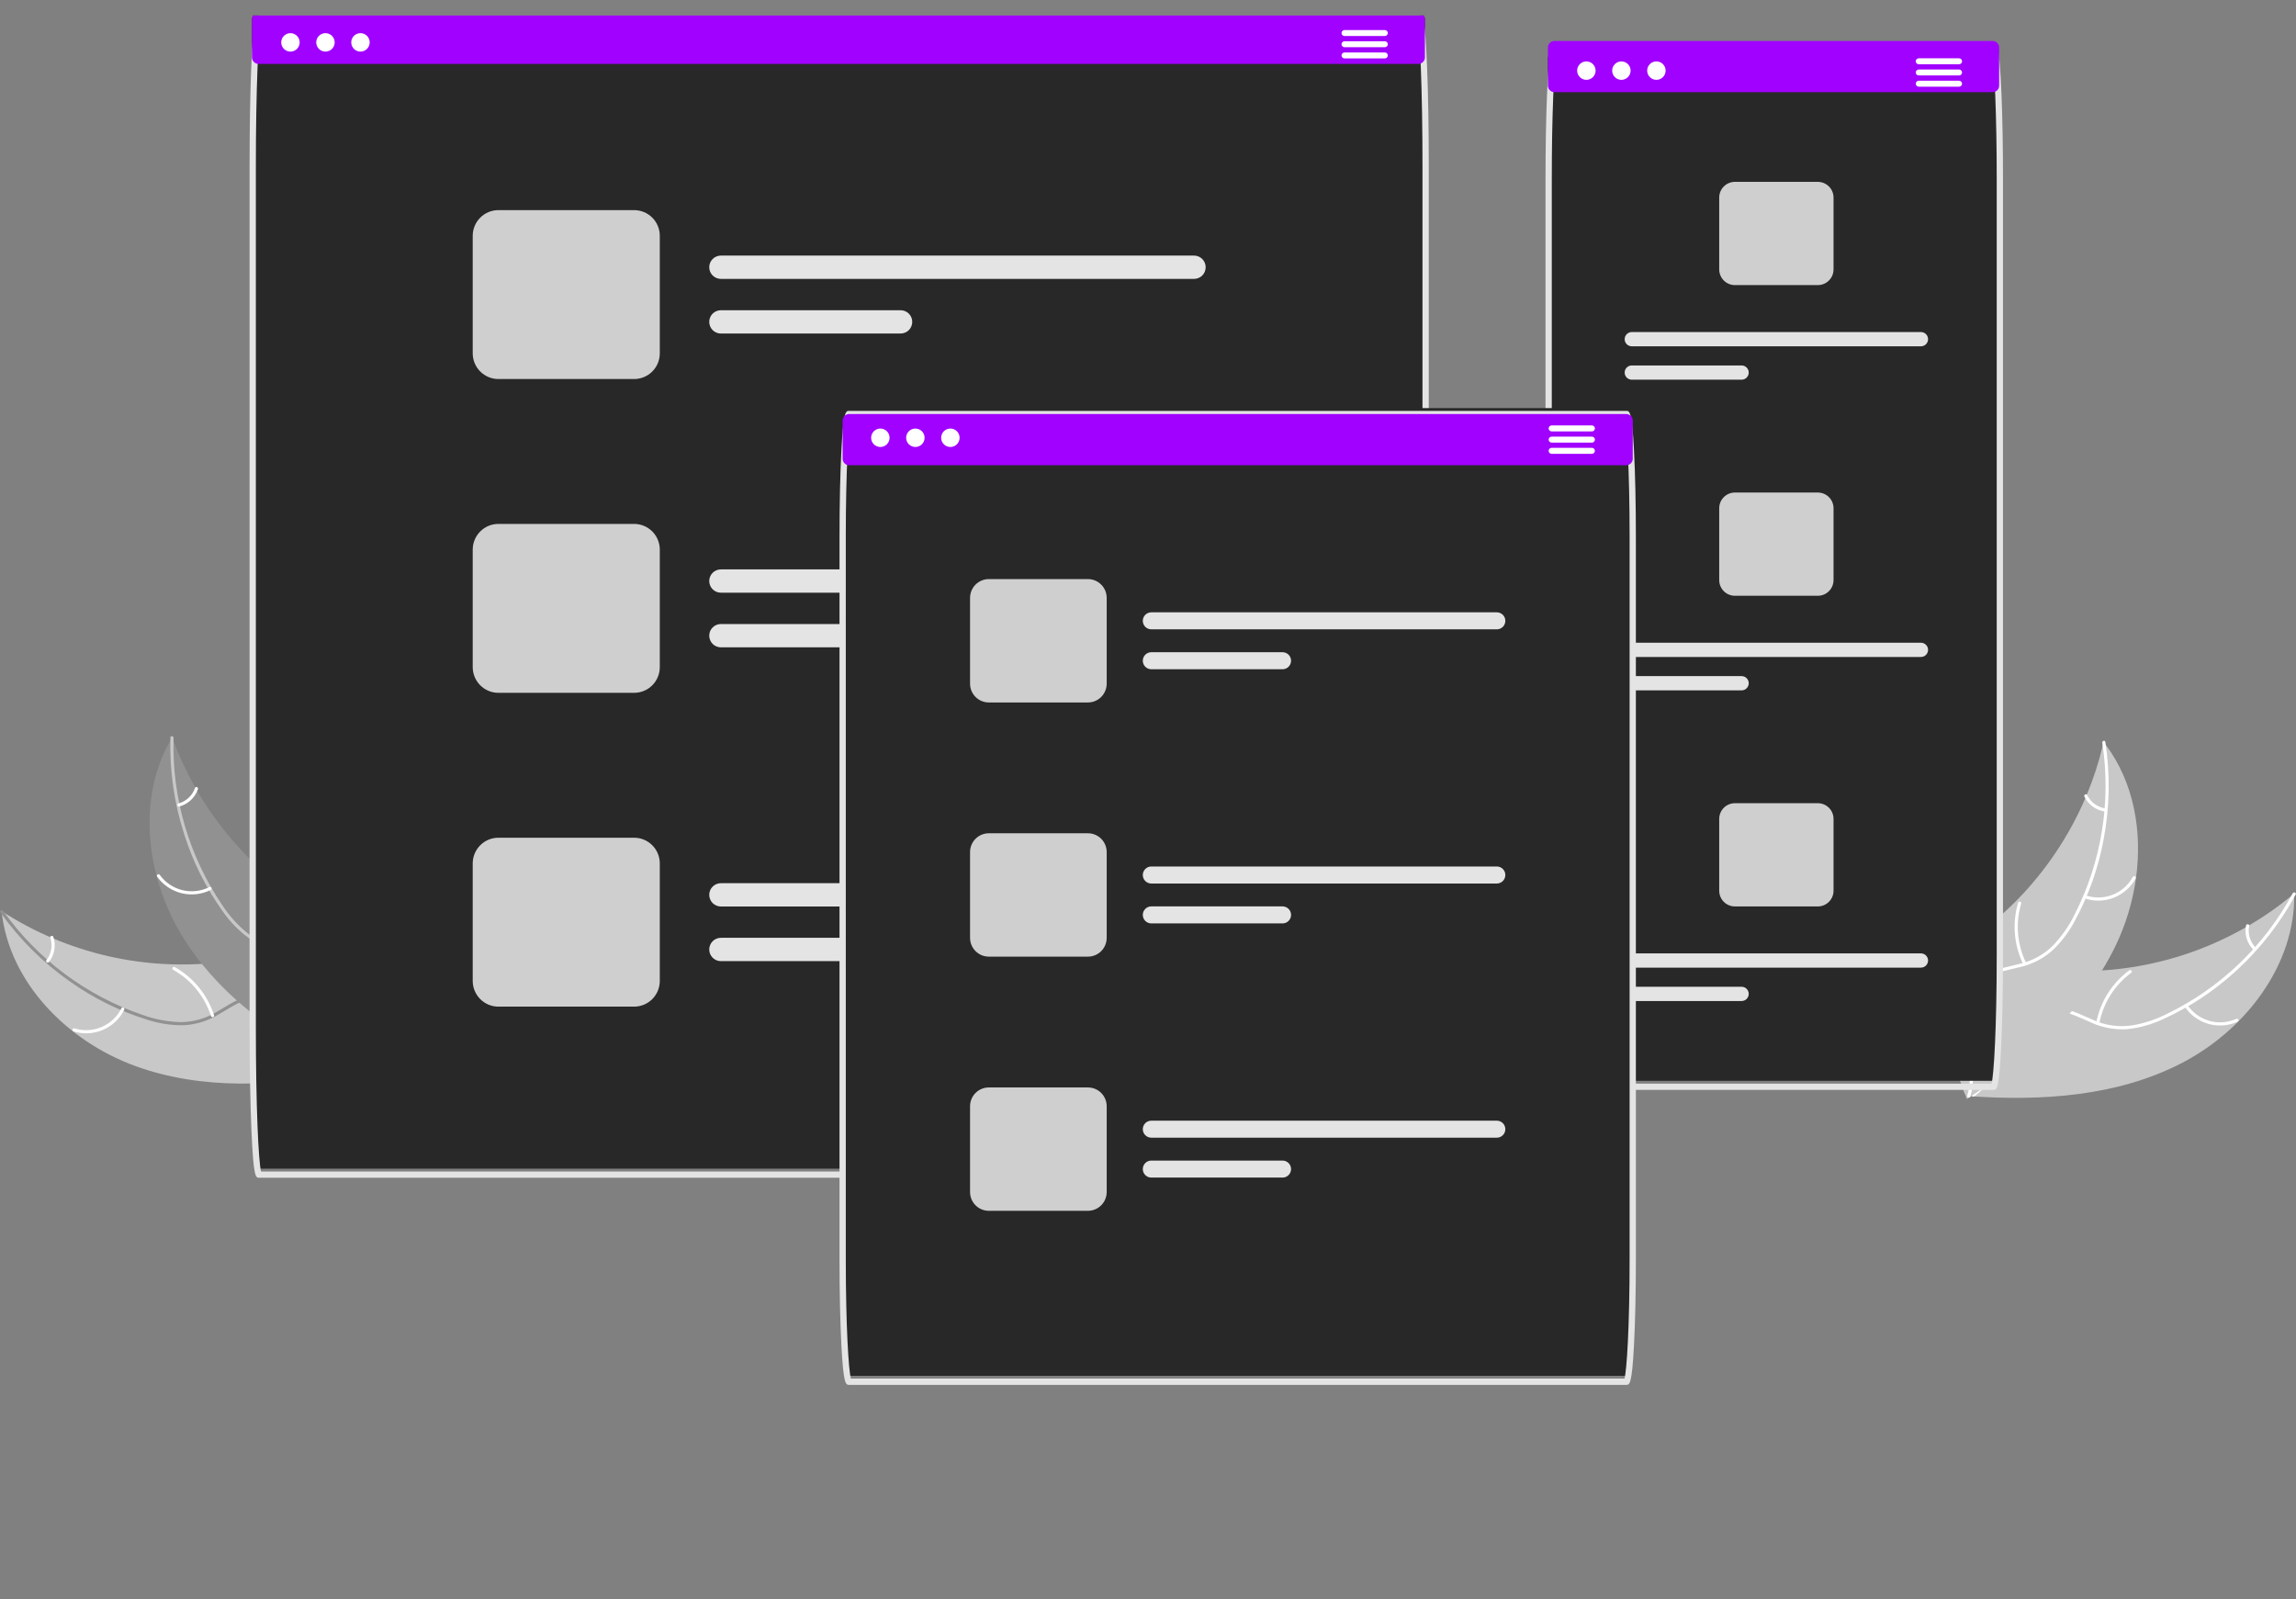
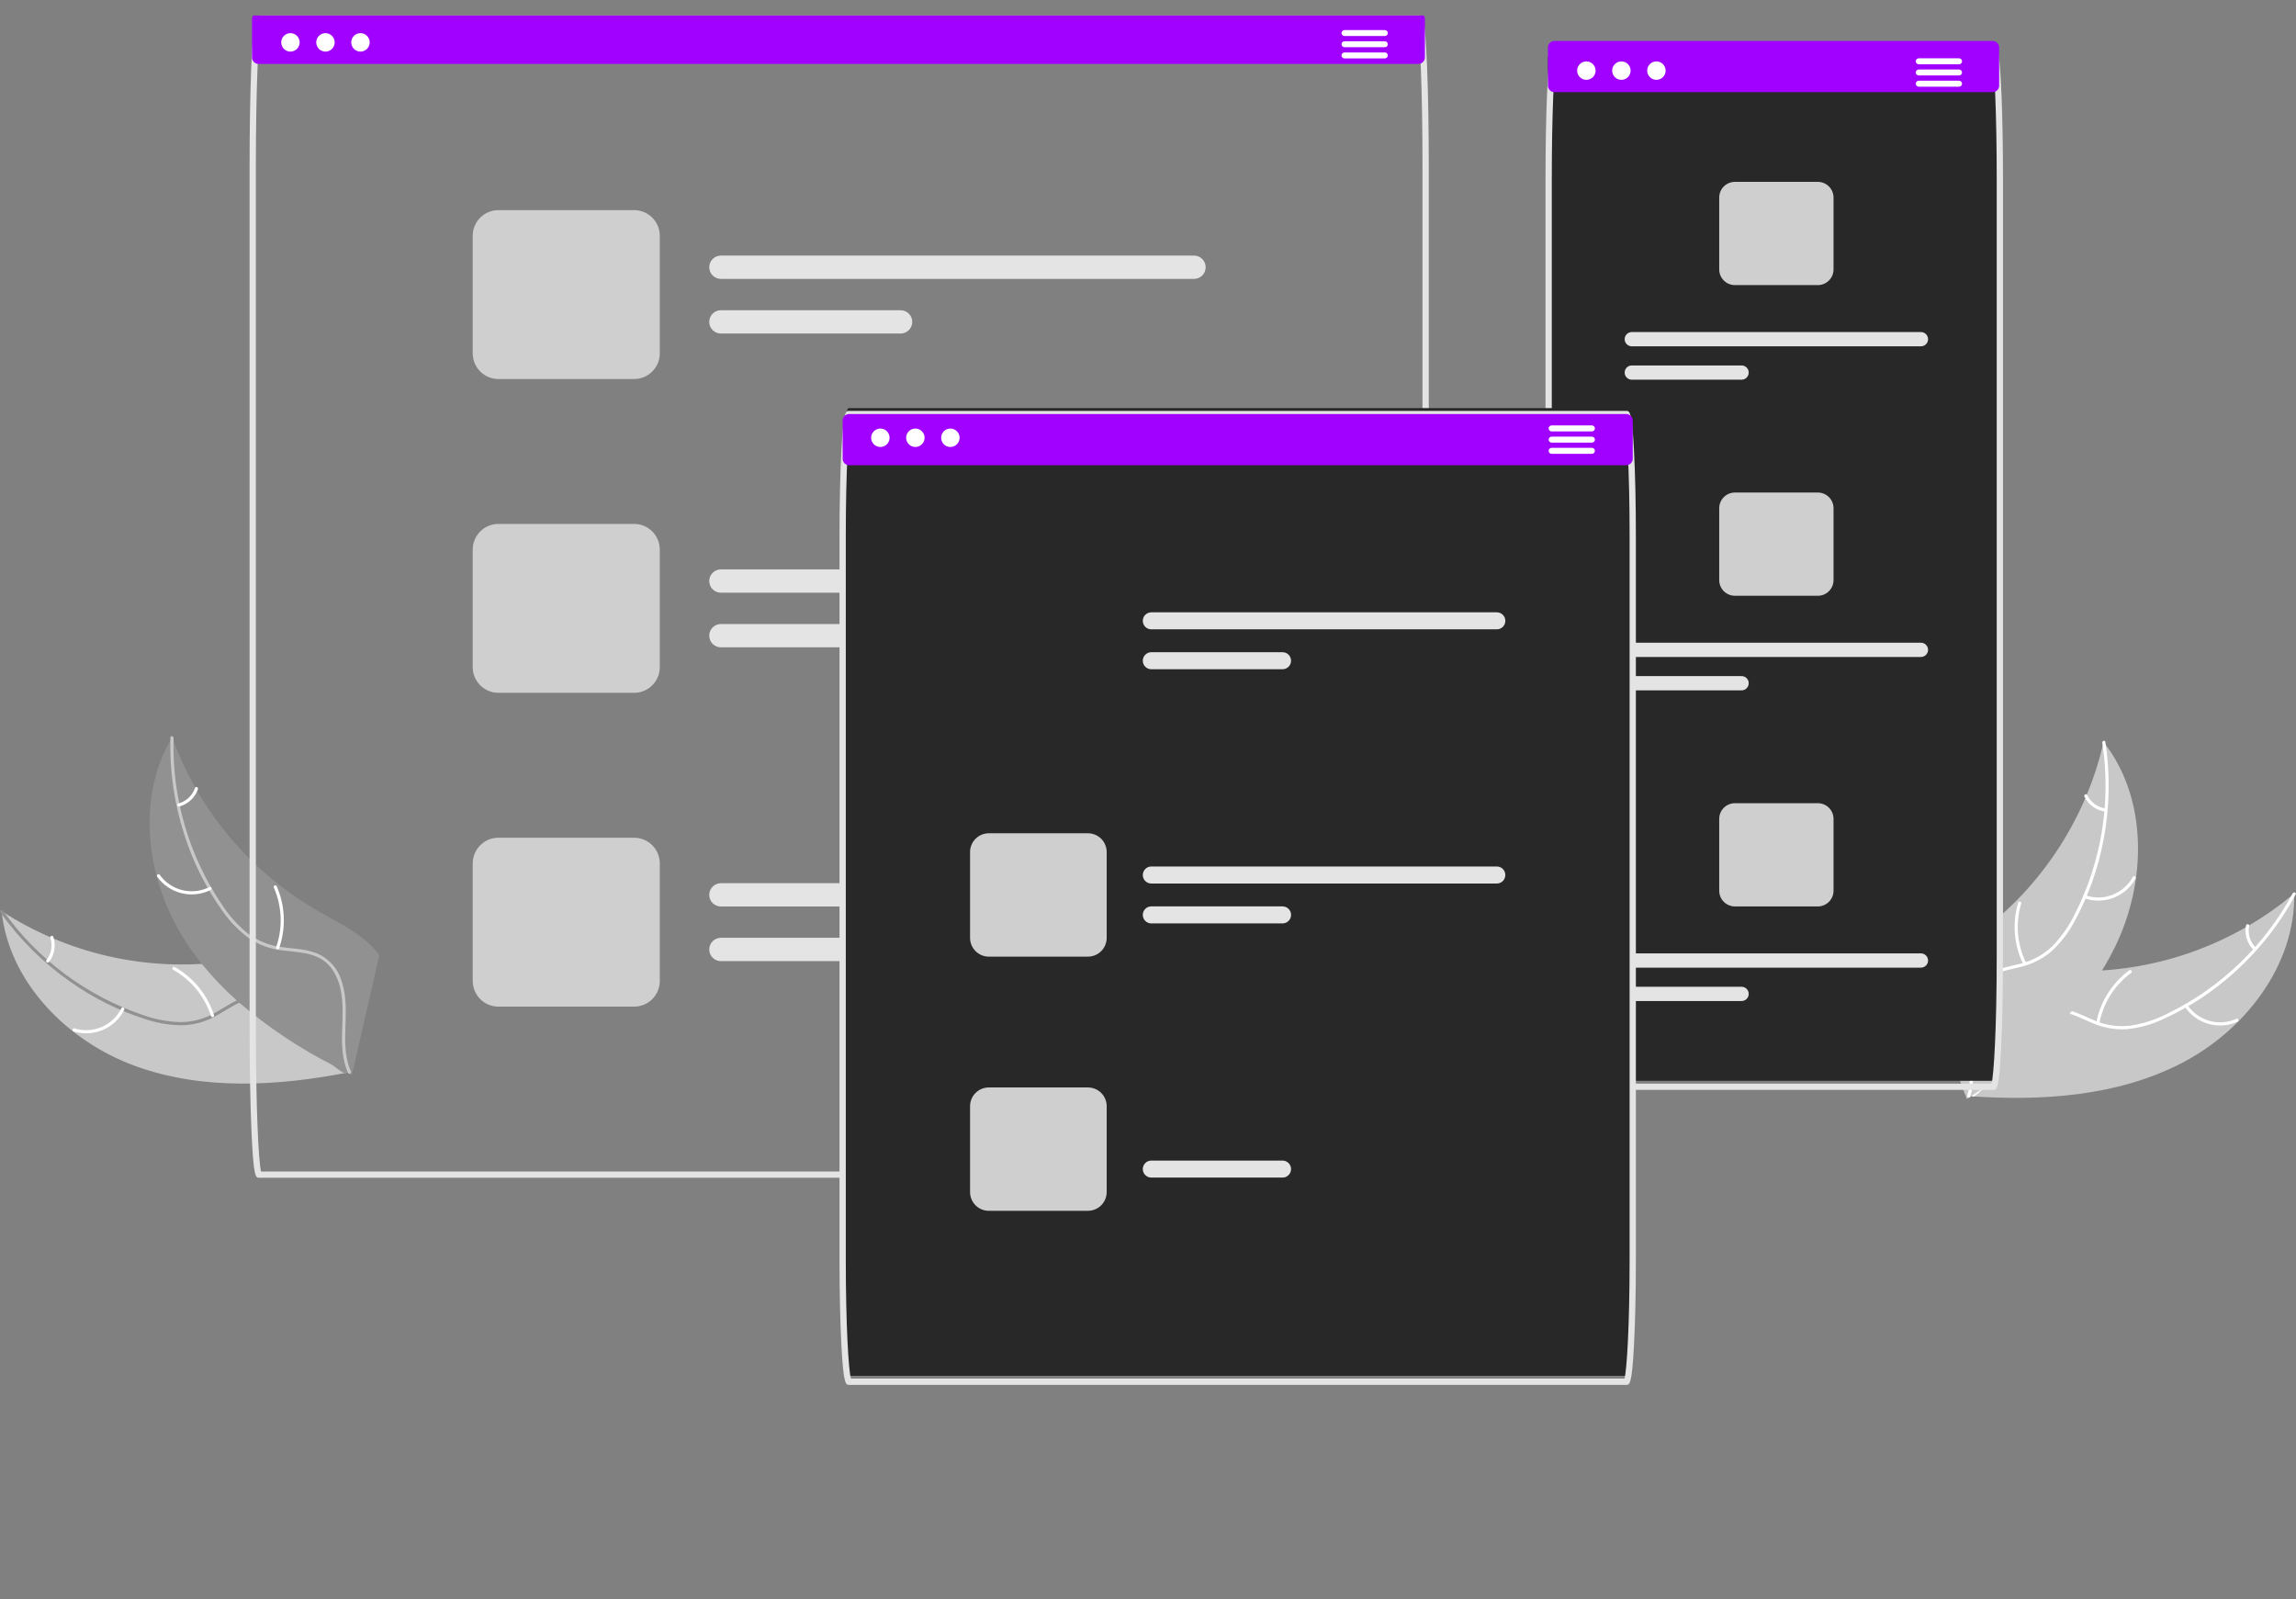
<svg xmlns="http://www.w3.org/2000/svg" width="112" height="78" viewBox="0 0 112 78" fill="none">
  <rect x="0" y="0" width="112" height="78" fill="#808080" stroke="none" />
  <g clip-path="url(#clip0_60_375)">
    <path d="M6.599 51.999C3.303 50.8 0.441 47.931 0.078 44.442C3.278 46.518 7.109 47.395 10.894 46.919C12.353 46.73 13.956 46.367 15.204 47.145C15.981 47.63 16.463 48.489 16.685 49.378C16.906 50.266 16.896 51.193 16.885 52.108L16.987 52.312C13.544 52.981 9.895 53.198 6.599 51.999Z" fill="#C8C8C8" />
    <path d="M0.15 44.425C1.829 46.793 4.213 48.571 6.961 49.508C7.549 49.72 8.167 49.838 8.792 49.858C9.401 49.857 9.999 49.694 10.524 49.384C11.018 49.105 11.492 48.762 12.047 48.608C12.332 48.534 12.629 48.52 12.919 48.569C13.21 48.617 13.487 48.727 13.732 48.89C14.353 49.28 14.798 49.87 15.212 50.462C15.672 51.12 16.14 51.811 16.858 52.21C16.945 52.258 16.865 52.391 16.778 52.342C15.528 51.648 15.066 50.174 14.002 49.278C13.506 48.86 12.88 48.589 12.225 48.724C11.651 48.843 11.162 49.196 10.663 49.482C10.156 49.792 9.58 49.973 8.987 50.009C8.363 50.021 7.742 49.927 7.149 49.73C5.809 49.31 4.543 48.681 3.398 47.867C2.086 46.946 0.942 45.806 0.014 44.499C-0.044 44.418 0.093 44.344 0.15 44.425Z" fill="#919191" />
    <path d="M6.058 49.258C5.839 49.698 5.47 50.045 5.018 50.238C4.565 50.431 4.059 50.457 3.59 50.311C3.495 50.282 3.537 50.133 3.632 50.163C4.069 50.299 4.54 50.275 4.961 50.094C5.382 49.914 5.724 49.589 5.926 49.178C5.97 49.089 6.102 49.17 6.058 49.258Z" fill="white" />
    <path d="M10.291 49.558C9.982 48.602 9.323 47.798 8.447 47.306C8.36 47.257 8.44 47.125 8.527 47.174C9.438 47.687 10.121 48.526 10.441 49.521C10.472 49.616 10.322 49.653 10.291 49.558Z" fill="white" />
    <path d="M2.261 46.838C2.382 46.686 2.462 46.506 2.496 46.315C2.53 46.123 2.515 45.926 2.454 45.742C2.423 45.648 2.573 45.611 2.604 45.705C2.671 45.909 2.686 46.126 2.65 46.338C2.613 46.549 2.525 46.749 2.393 46.918C2.382 46.935 2.365 46.947 2.345 46.952C2.326 46.957 2.305 46.954 2.287 46.944C2.27 46.934 2.257 46.917 2.252 46.897C2.247 46.877 2.251 46.856 2.261 46.838Z" fill="white" />
    <path d="M8.398 35.967C8.419 36.025 8.441 36.084 8.463 36.142C8.755 36.926 9.111 37.686 9.526 38.412C9.557 38.469 9.589 38.526 9.622 38.581C10.64 40.321 11.973 41.857 13.552 43.111C14.181 43.609 14.847 44.058 15.543 44.456C16.506 45.004 17.593 45.522 18.298 46.333C18.372 46.416 18.442 46.505 18.505 46.597L17.228 52.171C17.219 52.182 17.211 52.194 17.202 52.205L17.161 52.43C17.124 52.412 17.085 52.393 17.048 52.375C17.026 52.364 17.005 52.353 16.983 52.343C16.969 52.335 16.954 52.328 16.941 52.322C16.936 52.32 16.931 52.317 16.928 52.315C16.914 52.309 16.902 52.303 16.89 52.297C16.675 52.189 16.461 52.079 16.247 51.968C16.246 51.968 16.246 51.968 16.245 51.966C14.605 51.132 13.071 50.107 11.673 48.911C11.632 48.875 11.589 48.838 11.549 48.8C10.934 48.254 10.365 47.658 9.847 47.019C9.565 46.668 9.3 46.303 9.055 45.926C8.422 44.95 7.947 43.879 7.647 42.755C7.05 40.514 7.175 38.107 8.31 36.118C8.339 36.067 8.367 36.017 8.398 35.967Z" fill="#919191" />
    <path d="M8.466 35.995C8.381 38.898 9.213 41.752 10.844 44.155C11.185 44.678 11.608 45.144 12.095 45.536C12.581 45.903 13.157 46.132 13.763 46.201C14.326 46.276 14.911 46.288 15.446 46.499C15.718 46.611 15.964 46.779 16.166 46.993C16.369 47.206 16.524 47.46 16.622 47.738C16.883 48.424 16.883 49.162 16.857 49.885C16.828 50.687 16.786 51.52 17.119 52.271C17.159 52.362 17.016 52.419 16.975 52.328C16.396 51.021 16.914 49.566 16.604 48.211C16.459 47.578 16.123 46.985 15.518 46.698C14.989 46.447 14.386 46.435 13.815 46.363C13.223 46.305 12.655 46.103 12.16 45.775C11.654 45.409 11.215 44.959 10.86 44.446C10.043 43.303 9.411 42.039 8.987 40.7C8.494 39.174 8.266 37.575 8.313 35.972C8.316 35.873 8.469 35.897 8.466 35.995Z" fill="#C8C8C8" />
    <path d="M10.273 43.412C9.833 43.631 9.329 43.686 8.852 43.568C8.375 43.45 7.955 43.166 7.668 42.767C7.61 42.686 7.733 42.592 7.791 42.673C8.058 43.045 8.449 43.31 8.893 43.419C9.338 43.528 9.807 43.475 10.216 43.269C10.305 43.224 10.361 43.368 10.273 43.412Z" fill="white" />
    <path d="M13.472 46.2C13.801 45.251 13.759 44.212 13.356 43.291C13.316 43.2 13.459 43.143 13.499 43.234C13.917 44.193 13.958 45.274 13.614 46.261C13.581 46.355 13.44 46.294 13.472 46.2Z" fill="white" />
    <path d="M8.698 39.194C8.886 39.145 9.059 39.049 9.201 38.917C9.343 38.785 9.45 38.619 9.513 38.435C9.544 38.34 9.686 38.402 9.655 38.496C9.585 38.699 9.466 38.882 9.31 39.028C9.153 39.175 8.963 39.281 8.756 39.337C8.737 39.344 8.716 39.344 8.697 39.336C8.678 39.328 8.663 39.313 8.655 39.294C8.648 39.275 8.648 39.254 8.656 39.235C8.664 39.216 8.679 39.201 8.698 39.194Z" fill="white" />
    <path d="M106.37 51.883C109.494 50.288 111.981 47.09 111.913 43.583C108.992 46.036 105.298 47.378 101.483 47.37C100.012 47.362 98.377 47.199 97.234 48.125C96.522 48.701 96.149 49.613 96.039 50.522C95.929 51.431 96.052 52.35 96.176 53.257L96.1 53.472C99.599 53.712 103.246 53.479 106.37 51.883Z" fill="#C8C8C8" />
    <path d="M111.84 43.574C110.464 46.131 108.317 48.189 105.705 49.456C105.147 49.739 104.549 49.932 103.931 50.028C103.326 50.103 102.713 50.014 102.154 49.771C101.629 49.555 101.116 49.273 100.547 49.188C100.255 49.15 99.959 49.173 99.676 49.257C99.394 49.34 99.133 49.483 98.909 49.675C98.341 50.139 97.972 50.779 97.634 51.418C97.258 52.127 96.879 52.87 96.215 53.354C96.135 53.413 96.231 53.534 96.311 53.476C97.466 52.633 97.744 51.113 98.689 50.094C99.13 49.618 99.718 49.272 100.385 49.325C100.969 49.372 101.498 49.662 102.028 49.886C102.569 50.131 103.163 50.239 103.756 50.202C104.377 50.138 104.982 49.968 105.545 49.7C106.824 49.118 108.003 48.338 109.039 47.39C110.228 46.314 111.224 45.042 111.984 43.631C112.031 43.543 111.886 43.487 111.84 43.574Z" fill="white" />
    <path d="M106.57 49.097C106.842 49.507 107.251 49.806 107.723 49.942C108.196 50.078 108.701 50.041 109.149 49.839C109.24 49.798 109.18 49.655 109.089 49.697C108.672 49.886 108.202 49.92 107.762 49.792C107.322 49.665 106.943 49.385 106.691 49.002C106.637 48.919 106.516 49.015 106.57 49.097Z" fill="white" />
    <path d="M102.406 49.916C102.596 48.929 103.15 48.05 103.959 47.454C104.04 47.395 103.944 47.273 103.864 47.332C103.023 47.954 102.448 48.87 102.253 49.897C102.234 49.995 102.388 50.013 102.406 49.916Z" fill="white" />
    <path d="M110.041 46.229C109.903 46.093 109.801 45.924 109.744 45.738C109.687 45.552 109.677 45.355 109.715 45.165C109.734 45.067 109.581 45.05 109.561 45.147C109.52 45.357 109.531 45.575 109.594 45.78C109.656 45.986 109.768 46.172 109.92 46.325C109.933 46.34 109.951 46.35 109.971 46.352C109.991 46.355 110.012 46.349 110.028 46.337C110.044 46.325 110.054 46.306 110.057 46.286C110.059 46.266 110.054 46.245 110.041 46.229Z" fill="white" />
    <path d="M102.615 36.194C102.601 36.255 102.586 36.316 102.571 36.377C102.378 37.191 102.118 37.988 101.796 38.76C101.772 38.82 101.747 38.88 101.721 38.94C100.924 40.792 99.791 42.479 98.378 43.917C97.815 44.489 97.209 45.017 96.567 45.497C95.679 46.16 94.663 46.807 94.064 47.698C94 47.791 93.942 47.887 93.891 47.986L95.843 53.361C95.853 53.371 95.863 53.382 95.873 53.392L95.942 53.61C95.976 53.588 96.012 53.564 96.047 53.541C96.067 53.528 96.087 53.514 96.107 53.501C96.121 53.492 96.134 53.483 96.147 53.476C96.151 53.473 96.156 53.47 96.159 53.467C96.171 53.46 96.182 53.452 96.194 53.445C96.394 53.311 96.593 53.176 96.792 53.039C96.793 53.038 96.793 53.038 96.794 53.037C98.318 52.008 99.715 50.801 100.955 49.443C100.992 49.402 101.029 49.361 101.065 49.317C101.608 48.7 102.1 48.039 102.535 47.341C102.772 46.958 102.99 46.564 103.187 46.159C103.694 45.112 104.034 43.992 104.194 42.839C104.511 40.541 104.091 38.168 102.721 36.333C102.686 36.286 102.651 36.241 102.615 36.194Z" fill="#C8C8C8" />
    <path d="M102.551 36.231C102.991 39.101 102.516 42.036 101.194 44.621C100.919 45.182 100.557 45.697 100.122 46.146C99.684 46.569 99.141 46.868 98.548 47.01C97.998 47.154 97.419 47.238 96.914 47.513C96.658 47.657 96.435 47.855 96.26 48.091C96.085 48.328 95.962 48.599 95.9 48.887C95.724 49.6 95.816 50.333 95.93 51.047C96.057 51.839 96.202 52.66 95.963 53.447C95.935 53.542 96.084 53.581 96.113 53.486C96.528 52.118 95.835 50.738 95.976 49.354C96.042 48.709 96.302 48.079 96.867 47.72C97.362 47.406 97.959 47.319 98.516 47.178C99.096 47.047 99.635 46.777 100.087 46.39C100.543 45.965 100.924 45.465 101.213 44.912C101.883 43.678 102.355 42.345 102.612 40.964C102.913 39.389 102.943 37.774 102.7 36.19C102.685 36.092 102.536 36.134 102.551 36.231Z" fill="white" />
    <path d="M101.669 43.814C102.132 43.977 102.639 43.97 103.098 43.794C103.557 43.618 103.939 43.284 104.174 42.853C104.222 42.766 104.088 42.688 104.041 42.775C103.822 43.178 103.466 43.488 103.039 43.651C102.611 43.814 102.139 43.819 101.708 43.664C101.614 43.631 101.575 43.781 101.669 43.814Z" fill="white" />
    <path d="M98.837 46.974C98.394 46.072 98.307 45.036 98.594 44.073C98.623 43.978 98.473 43.938 98.445 44.034C98.148 45.036 98.24 46.114 98.703 47.052C98.747 47.141 98.88 47.063 98.837 46.974Z" fill="white" />
    <path d="M102.713 39.434C102.52 39.408 102.337 39.335 102.18 39.221C102.023 39.107 101.896 38.956 101.812 38.781C101.769 38.691 101.635 38.769 101.678 38.858C101.772 39.051 101.912 39.218 102.086 39.345C102.259 39.471 102.461 39.553 102.674 39.583C102.693 39.588 102.714 39.585 102.732 39.574C102.749 39.564 102.762 39.548 102.768 39.528C102.773 39.508 102.77 39.487 102.76 39.47C102.75 39.452 102.733 39.439 102.713 39.434Z" fill="white" />
    <path d="M97.519 2.763H75.509V4.179C75.509 4.252 75.534 4.322 75.58 4.378C75.535 5.485 75.509 6.898 75.509 8.433V46.286C75.509 49.834 75.652 52.721 75.826 52.721H97.202C97.376 52.721 97.519 49.834 97.519 46.286V8.433C97.519 6.898 97.493 5.485 97.448 4.378C97.494 4.322 97.519 4.252 97.519 4.179L97.519 2.763Z" fill="#282828" />
    <path d="M97.237 53.163H75.861C75.695 53.163 75.585 53.163 75.484 51.13C75.424 49.911 75.391 48.293 75.391 46.575V8.722C75.391 7.238 75.416 5.796 75.462 4.661C75.49 3.979 75.523 3.434 75.559 3.038C75.629 2.264 75.696 2.134 75.861 2.134H97.237C97.402 2.134 97.469 2.264 97.539 3.038C97.575 3.435 97.608 3.981 97.636 4.66L97.636 4.661C97.682 5.794 97.707 7.237 97.707 8.722V46.575C97.707 48.293 97.674 49.911 97.614 51.13C97.514 53.163 97.403 53.163 97.237 53.163ZM75.948 52.857H97.15C97.261 52.438 97.401 50.167 97.401 46.575V8.722C97.401 7.241 97.376 5.803 97.33 4.673C97.302 3.999 97.27 3.458 97.234 3.066C97.221 2.855 97.192 2.646 97.148 2.44H75.95C75.906 2.646 75.877 2.855 75.864 3.066C75.828 3.456 75.796 3.997 75.768 4.673C75.722 5.804 75.697 7.242 75.697 8.722V46.575C75.697 50.167 75.837 52.438 75.948 52.857Z" fill="#E4E4E4" />
    <path d="M97.202 1.998H75.826C75.742 1.998 75.662 2.031 75.602 2.091C75.543 2.15 75.509 2.231 75.509 2.315V4.179C75.509 4.252 75.534 4.322 75.58 4.378C75.609 4.415 75.647 4.444 75.69 4.465C75.732 4.485 75.779 4.496 75.826 4.496H97.202C97.249 4.496 97.296 4.485 97.338 4.465C97.381 4.444 97.418 4.415 97.448 4.378C97.494 4.322 97.519 4.252 97.519 4.179V2.315C97.519 2.231 97.485 2.15 97.426 2.091C97.366 2.031 97.286 1.998 97.202 1.998Z" fill="#A101FF" />
    <path d="M77.384 3.895C77.633 3.895 77.834 3.693 77.834 3.445C77.834 3.196 77.633 2.995 77.384 2.995C77.136 2.995 76.934 3.196 76.934 3.445C76.934 3.693 77.136 3.895 77.384 3.895Z" fill="white" />
    <path d="M79.092 3.895C79.341 3.895 79.542 3.693 79.542 3.445C79.542 3.196 79.341 2.995 79.092 2.995C78.844 2.995 78.642 3.196 78.642 3.445C78.642 3.693 78.844 3.895 79.092 3.895Z" fill="white" />
    <path d="M80.8 3.895C81.049 3.895 81.25 3.693 81.25 3.445C81.25 3.196 81.049 2.995 80.8 2.995C80.552 2.995 80.35 3.196 80.35 3.445C80.35 3.693 80.552 3.895 80.8 3.895Z" fill="white" />
    <path d="M95.564 2.844H93.597C93.559 2.844 93.522 2.86 93.495 2.887C93.467 2.914 93.452 2.951 93.452 2.989C93.451 3.011 93.456 3.033 93.467 3.052C93.479 3.077 93.497 3.098 93.52 3.112C93.543 3.127 93.57 3.135 93.597 3.135H95.564C95.591 3.135 95.618 3.127 95.642 3.112C95.665 3.098 95.684 3.077 95.696 3.052C95.705 3.032 95.71 3.011 95.709 2.989C95.709 2.97 95.706 2.951 95.698 2.934C95.691 2.916 95.68 2.9 95.667 2.886C95.653 2.873 95.637 2.862 95.62 2.855C95.602 2.848 95.583 2.844 95.564 2.844Z" fill="white" />
    <path d="M95.564 3.39H93.597C93.558 3.39 93.522 3.406 93.494 3.433C93.467 3.46 93.452 3.497 93.452 3.536C93.452 3.574 93.467 3.611 93.494 3.639C93.522 3.666 93.558 3.681 93.597 3.681H95.564C95.603 3.681 95.639 3.666 95.667 3.639C95.694 3.611 95.709 3.574 95.709 3.536C95.709 3.497 95.694 3.46 95.667 3.433C95.639 3.406 95.603 3.39 95.564 3.39Z" fill="white" />
    <path d="M95.564 3.937H93.597C93.558 3.937 93.522 3.952 93.494 3.979C93.467 4.007 93.452 4.044 93.452 4.082C93.452 4.121 93.467 4.158 93.494 4.185C93.522 4.212 93.558 4.228 93.597 4.228H95.564C95.603 4.228 95.639 4.212 95.667 4.185C95.694 4.158 95.709 4.121 95.709 4.082C95.709 4.044 95.694 4.007 95.667 3.979C95.639 3.952 95.603 3.937 95.564 3.937Z" fill="white" />
    <path d="M88.676 8.871H84.629C84.426 8.872 84.231 8.952 84.088 9.096C83.944 9.239 83.864 9.434 83.864 9.637V13.142C83.864 13.345 83.945 13.539 84.088 13.683C84.231 13.826 84.426 13.907 84.629 13.907H88.676C88.879 13.907 89.073 13.826 89.216 13.682C89.36 13.539 89.441 13.345 89.441 13.142V9.637C89.441 9.434 89.36 9.239 89.217 9.096C89.073 8.953 88.879 8.872 88.676 8.871Z" fill="#CFCFCF" />
    <path d="M93.704 16.197H79.599C79.507 16.197 79.419 16.234 79.353 16.299C79.288 16.364 79.252 16.453 79.252 16.545C79.252 16.637 79.288 16.725 79.353 16.79C79.419 16.856 79.507 16.892 79.599 16.892H93.704C93.796 16.892 93.885 16.856 93.95 16.79C94.015 16.725 94.052 16.637 94.052 16.545C94.052 16.453 94.015 16.364 93.95 16.299C93.885 16.234 93.796 16.197 93.704 16.197Z" fill="#E4E4E4" />
-     <path d="M84.956 17.826H79.599C79.507 17.826 79.419 17.863 79.353 17.928C79.288 17.993 79.252 18.081 79.252 18.173C79.252 18.265 79.288 18.354 79.353 18.419C79.419 18.484 79.507 18.521 79.599 18.521H84.956C85.049 18.521 85.137 18.484 85.202 18.419C85.267 18.354 85.304 18.265 85.304 18.173C85.304 18.081 85.267 17.993 85.202 17.928C85.137 17.863 85.049 17.826 84.956 17.826Z" fill="#E4E4E4" />
+     <path d="M84.956 17.826H79.599C79.507 17.826 79.419 17.863 79.353 17.928C79.288 17.993 79.252 18.081 79.252 18.173C79.252 18.265 79.288 18.354 79.353 18.419C79.419 18.484 79.507 18.521 79.599 18.521H84.956C85.049 18.521 85.137 18.484 85.202 18.419C85.267 18.354 85.304 18.265 85.304 18.173C85.304 18.081 85.267 17.993 85.202 17.928C85.137 17.863 85.049 17.826 84.956 17.826" fill="#E4E4E4" />
    <path d="M88.676 24.025H84.629C84.426 24.025 84.231 24.106 84.088 24.25C83.944 24.393 83.864 24.588 83.864 24.791V28.296C83.864 28.499 83.945 28.693 84.088 28.837C84.231 28.98 84.426 29.061 84.629 29.061H88.676C88.879 29.061 89.073 28.98 89.216 28.836C89.36 28.693 89.441 28.499 89.441 28.296V24.791C89.441 24.588 89.36 24.393 89.217 24.25C89.073 24.106 88.879 24.026 88.676 24.025Z" fill="#CFCFCF" />
    <path d="M93.704 31.351H79.599C79.507 31.351 79.419 31.388 79.353 31.453C79.288 31.518 79.252 31.606 79.252 31.698C79.252 31.791 79.288 31.879 79.353 31.944C79.419 32.009 79.507 32.046 79.599 32.046H93.704C93.796 32.046 93.885 32.009 93.95 31.944C94.015 31.879 94.052 31.791 94.052 31.698C94.052 31.606 94.015 31.518 93.95 31.453C93.885 31.388 93.796 31.351 93.704 31.351Z" fill="#E4E4E4" />
    <path d="M84.956 32.98H79.599C79.507 32.98 79.419 33.016 79.353 33.081C79.288 33.147 79.252 33.235 79.252 33.327C79.252 33.419 79.288 33.508 79.353 33.573C79.419 33.638 79.507 33.675 79.599 33.675H84.956C85.049 33.675 85.137 33.638 85.202 33.573C85.267 33.508 85.304 33.419 85.304 33.327C85.304 33.235 85.267 33.147 85.202 33.081C85.137 33.016 85.049 32.98 84.956 32.98Z" fill="#E4E4E4" />
    <path d="M88.676 39.179H84.629C84.426 39.179 84.231 39.26 84.088 39.403C83.944 39.547 83.864 39.741 83.864 39.944V43.449C83.864 43.652 83.945 43.847 84.088 43.99C84.231 44.134 84.426 44.214 84.629 44.215H88.676C88.879 44.214 89.073 44.133 89.216 43.99C89.36 43.846 89.441 43.652 89.441 43.449V39.944C89.441 39.741 89.36 39.547 89.217 39.403C89.073 39.26 88.879 39.179 88.676 39.179Z" fill="#CFCFCF" />
    <path d="M93.704 46.505H79.599C79.507 46.505 79.419 46.541 79.353 46.606C79.288 46.672 79.252 46.76 79.252 46.852C79.252 46.944 79.288 47.033 79.353 47.098C79.419 47.163 79.507 47.2 79.599 47.2H93.704C93.796 47.2 93.885 47.163 93.95 47.098C94.015 47.033 94.052 46.944 94.052 46.852C94.052 46.76 94.015 46.672 93.95 46.606C93.885 46.541 93.796 46.505 93.704 46.505Z" fill="#E4E4E4" />
    <path d="M84.956 48.133H79.599C79.507 48.133 79.419 48.17 79.353 48.235C79.288 48.3 79.252 48.389 79.252 48.481C79.252 48.573 79.288 48.661 79.353 48.727C79.419 48.792 79.507 48.828 79.599 48.828H84.956C85.049 48.828 85.137 48.792 85.202 48.727C85.267 48.661 85.304 48.573 85.304 48.481C85.304 48.389 85.267 48.3 85.202 48.235C85.137 48.17 85.049 48.133 84.956 48.133Z" fill="#E4E4E4" />
-     <path d="M69.507 0.937C69.507 0.853 69.474 0.773 69.415 0.713C69.355 0.654 69.275 0.62 69.191 0.62H12.61C12.526 0.62 12.445 0.654 12.386 0.713C12.326 0.773 12.293 0.853 12.293 0.937V2.801C12.292 2.879 12.321 2.954 12.374 3.011C12.323 4.277 12.293 5.945 12.293 7.773V49.853C12.293 53.799 12.435 57.007 12.61 57.007H69.191C69.365 57.007 69.507 53.799 69.507 49.853V7.773C69.507 5.945 69.477 4.277 69.426 3.011C69.479 2.954 69.508 2.879 69.507 2.801V0.937Z" fill="#282828" />
    <path d="M69.226 57.449H12.645C12.472 57.449 12.367 57.449 12.268 55.205C12.208 53.85 12.175 52.051 12.175 50.142V8.062C12.175 6.301 12.204 4.607 12.256 3.294C12.357 0.756 12.471 0.756 12.645 0.756H69.226C69.399 0.756 69.514 0.757 69.615 3.294C69.667 4.606 69.696 6.299 69.696 8.062V50.142C69.696 52.052 69.663 53.85 69.603 55.205C69.503 57.449 69.399 57.449 69.226 57.449ZM12.734 57.143H69.136C69.262 56.663 69.389 53.968 69.389 50.142V8.062C69.389 6.303 69.361 4.614 69.309 3.306C69.245 1.698 69.17 1.209 69.135 1.062H12.736C12.7 1.209 12.626 1.698 12.562 3.306C12.51 4.616 12.481 6.305 12.481 8.062V50.142C12.481 53.968 12.609 56.663 12.734 57.143Z" fill="#E4E4E4" />
    <path d="M69.191 0.62H12.61C12.526 0.62 12.445 0.654 12.386 0.713C12.326 0.773 12.293 0.853 12.293 0.937V2.801C12.292 2.879 12.321 2.954 12.374 3.011C12.403 3.045 12.44 3.072 12.48 3.09C12.521 3.109 12.565 3.118 12.61 3.118H69.191C69.235 3.118 69.279 3.109 69.32 3.09C69.361 3.072 69.397 3.045 69.426 3.011C69.479 2.954 69.508 2.879 69.507 2.801V0.937C69.507 0.853 69.474 0.773 69.415 0.713C69.355 0.654 69.275 0.62 69.191 0.62Z" fill="#A101FF" />
    <path d="M14.168 2.517C14.416 2.517 14.618 2.316 14.618 2.067C14.618 1.819 14.416 1.617 14.168 1.617C13.919 1.617 13.718 1.819 13.718 2.067C13.718 2.316 13.919 2.517 14.168 2.517Z" fill="white" />
    <path d="M15.876 2.517C16.124 2.517 16.326 2.316 16.326 2.067C16.326 1.819 16.124 1.617 15.876 1.617C15.627 1.617 15.426 1.819 15.426 2.067C15.426 2.316 15.627 2.517 15.876 2.517Z" fill="white" />
    <path d="M17.584 2.517C17.832 2.517 18.034 2.316 18.034 2.067C18.034 1.819 17.832 1.617 17.584 1.617C17.335 1.617 17.134 1.819 17.134 2.067C17.134 2.316 17.335 2.517 17.584 2.517Z" fill="white" />
    <path d="M67.553 1.466H65.586C65.547 1.466 65.51 1.482 65.483 1.509C65.456 1.536 65.44 1.573 65.44 1.612C65.44 1.65 65.456 1.687 65.483 1.715C65.51 1.742 65.547 1.757 65.586 1.757H67.553C67.591 1.757 67.628 1.742 67.656 1.715C67.683 1.687 67.698 1.65 67.698 1.612C67.698 1.573 67.683 1.536 67.656 1.509C67.628 1.482 67.591 1.466 67.553 1.466Z" fill="white" />
    <path d="M67.553 2.013H65.586C65.547 2.013 65.51 2.028 65.483 2.055C65.456 2.083 65.44 2.12 65.44 2.158C65.44 2.197 65.456 2.234 65.483 2.261C65.51 2.288 65.547 2.304 65.586 2.304H67.553C67.591 2.304 67.628 2.288 67.656 2.261C67.683 2.234 67.698 2.197 67.698 2.158C67.698 2.12 67.683 2.083 67.656 2.055C67.628 2.028 67.591 2.013 67.553 2.013Z" fill="white" />
    <path d="M67.553 2.559H65.586C65.547 2.559 65.51 2.574 65.483 2.602C65.456 2.629 65.44 2.666 65.44 2.704C65.44 2.743 65.456 2.78 65.483 2.807C65.51 2.835 65.547 2.85 65.586 2.85H67.553C67.591 2.85 67.628 2.835 67.656 2.807C67.683 2.78 67.698 2.743 67.698 2.704C67.698 2.666 67.683 2.629 67.656 2.602C67.628 2.574 67.591 2.559 67.553 2.559Z" fill="white" />
    <path d="M30.933 10.249H24.311C23.979 10.25 23.661 10.382 23.427 10.616C23.192 10.851 23.06 11.169 23.059 11.501V17.237C23.06 17.569 23.192 17.887 23.427 18.122C23.661 18.356 23.979 18.488 24.311 18.489H30.933C31.265 18.488 31.583 18.356 31.818 18.122C32.053 17.887 32.185 17.569 32.185 17.237V11.501C32.185 11.169 32.053 10.851 31.818 10.616C31.583 10.382 31.265 10.25 30.933 10.249Z" fill="#CFCFCF" />
    <path d="M58.245 12.467H35.165C35.015 12.467 34.87 12.527 34.763 12.634C34.657 12.74 34.597 12.885 34.597 13.036C34.597 13.187 34.657 13.331 34.763 13.438C34.87 13.544 35.015 13.604 35.165 13.604H58.245C58.396 13.604 58.54 13.544 58.647 13.438C58.754 13.331 58.813 13.187 58.813 13.036C58.813 12.885 58.754 12.74 58.647 12.634C58.54 12.527 58.396 12.467 58.245 12.467Z" fill="#E4E4E4" />
    <path d="M43.931 15.132H35.165C35.015 15.132 34.87 15.192 34.763 15.299C34.657 15.405 34.597 15.55 34.597 15.701C34.597 15.851 34.657 15.996 34.763 16.103C34.87 16.209 35.015 16.269 35.165 16.269H43.931C44.082 16.269 44.227 16.209 44.334 16.103C44.44 15.996 44.5 15.851 44.5 15.701C44.5 15.55 44.44 15.405 44.334 15.299C44.227 15.192 44.082 15.132 43.931 15.132Z" fill="#E4E4E4" />
    <path d="M30.933 25.556H24.311C23.979 25.556 23.661 25.688 23.427 25.923C23.192 26.158 23.06 26.476 23.059 26.808V32.543C23.06 32.875 23.192 33.194 23.427 33.428C23.661 33.663 23.979 33.795 24.311 33.795H30.933C31.265 33.795 31.583 33.663 31.818 33.428C32.053 33.194 32.185 32.875 32.185 32.543V26.808C32.185 26.476 32.053 26.158 31.818 25.923C31.583 25.688 31.265 25.556 30.933 25.556Z" fill="#CFCFCF" />
    <path d="M58.245 27.774H35.165C35.015 27.774 34.87 27.834 34.763 27.94C34.657 28.047 34.597 28.192 34.597 28.342C34.597 28.493 34.657 28.638 34.763 28.744C34.87 28.851 35.015 28.911 35.165 28.911H58.245C58.396 28.911 58.54 28.851 58.647 28.744C58.754 28.638 58.813 28.493 58.813 28.342C58.813 28.192 58.754 28.047 58.647 27.94C58.54 27.834 58.396 27.774 58.245 27.774Z" fill="#E4E4E4" />
    <path d="M43.931 30.439H35.165C35.015 30.439 34.87 30.498 34.763 30.605C34.657 30.712 34.597 30.856 34.597 31.007C34.597 31.158 34.657 31.303 34.763 31.409C34.87 31.516 35.015 31.576 35.165 31.576H43.931C44.082 31.576 44.227 31.516 44.334 31.409C44.44 31.303 44.5 31.158 44.5 31.007C44.5 30.856 44.44 30.712 44.334 30.605C44.227 30.498 44.082 30.439 43.931 30.439Z" fill="#E4E4E4" />
    <path d="M30.933 40.863H24.311C23.979 40.863 23.661 40.995 23.427 41.23C23.192 41.465 23.06 41.783 23.059 42.115V47.85C23.06 48.182 23.192 48.5 23.427 48.735C23.661 48.97 23.979 49.102 24.311 49.102H30.933C31.265 49.102 31.583 48.97 31.818 48.735C32.053 48.5 32.185 48.182 32.185 47.85V42.115C32.185 41.783 32.053 41.465 31.818 41.23C31.583 40.995 31.265 40.863 30.933 40.863Z" fill="#CFCFCF" />
    <path d="M58.245 43.081H35.165C35.015 43.081 34.87 43.141 34.763 43.247C34.657 43.354 34.597 43.498 34.597 43.649C34.597 43.8 34.657 43.945 34.763 44.051C34.87 44.158 35.015 44.218 35.165 44.218H58.245C58.396 44.218 58.54 44.158 58.647 44.051C58.754 43.945 58.813 43.8 58.813 43.649C58.813 43.498 58.754 43.354 58.647 43.247C58.54 43.141 58.396 43.081 58.245 43.081Z" fill="#E4E4E4" />
    <path d="M43.931 45.745H35.165C35.015 45.745 34.87 45.805 34.763 45.912C34.657 46.019 34.597 46.163 34.597 46.314C34.597 46.465 34.657 46.609 34.763 46.716C34.87 46.823 35.015 46.883 35.165 46.883H43.931C44.082 46.883 44.227 46.823 44.334 46.716C44.44 46.609 44.5 46.465 44.5 46.314C44.5 46.163 44.44 46.019 44.334 45.912C44.227 45.805 44.082 45.745 43.931 45.745Z" fill="#E4E4E4" />
    <path d="M79.293 67.109H41.387C41.212 67.109 41.07 64.423 41.07 61.121V25.895C41.07 22.593 41.212 19.907 41.387 19.907H79.293C79.468 19.907 79.61 22.593 79.61 25.895V61.121C79.61 64.423 79.468 67.109 79.293 67.109Z" fill="#282828" />
    <path d="M79.329 67.551H41.422C41.261 67.551 41.146 67.551 41.045 65.65C40.985 64.515 40.952 63.009 40.952 61.41V26.184C40.952 24.584 40.985 23.078 41.045 21.943C41.146 20.042 41.261 20.042 41.422 20.042H79.329C79.489 20.042 79.605 20.042 79.705 21.943C79.766 23.078 79.799 24.584 79.799 26.184V61.41C79.799 63.009 79.766 64.515 79.705 65.65C79.605 67.551 79.489 67.551 79.329 67.551ZM41.507 67.245H79.244C79.354 66.849 79.493 64.736 79.493 61.41V26.184C79.493 22.858 79.354 20.745 79.244 20.348H41.507C41.397 20.745 41.258 22.858 41.258 26.184V61.41C41.258 64.736 41.397 66.849 41.507 67.245Z" fill="#E4E4E4" />
    <path d="M79.329 22.694H41.422C41.338 22.694 41.257 22.66 41.198 22.601C41.139 22.541 41.105 22.461 41.105 22.377V20.512C41.105 20.428 41.139 20.348 41.198 20.288C41.257 20.229 41.338 20.195 41.422 20.195H79.329C79.413 20.195 79.493 20.229 79.553 20.288C79.612 20.348 79.645 20.428 79.646 20.512V22.377C79.645 22.461 79.612 22.541 79.553 22.601C79.493 22.66 79.413 22.694 79.329 22.694Z" fill="#A101FF" />
    <path d="M42.944 21.803C43.193 21.803 43.394 21.602 43.394 21.354C43.394 21.105 43.193 20.904 42.944 20.904C42.696 20.904 42.494 21.105 42.494 21.354C42.494 21.602 42.696 21.803 42.944 21.803Z" fill="white" />
    <path d="M44.652 21.803C44.901 21.803 45.102 21.602 45.102 21.354C45.102 21.105 44.901 20.904 44.652 20.904C44.404 20.904 44.202 21.105 44.202 21.354C44.202 21.602 44.404 21.803 44.652 21.803Z" fill="white" />
    <path d="M46.36 21.803C46.609 21.803 46.81 21.602 46.81 21.354C46.81 21.105 46.609 20.904 46.36 20.904C46.111 20.904 45.91 21.105 45.91 21.354C45.91 21.602 46.111 21.803 46.36 21.803Z" fill="white" />
    <path d="M77.655 21.044H75.689C75.65 21.044 75.613 21.029 75.585 21.001C75.558 20.974 75.543 20.937 75.543 20.898C75.543 20.86 75.558 20.822 75.585 20.795C75.613 20.768 75.65 20.752 75.689 20.752H77.655C77.694 20.753 77.731 20.768 77.758 20.795C77.785 20.823 77.8 20.86 77.8 20.898C77.8 20.937 77.785 20.974 77.758 21.001C77.731 21.028 77.694 21.044 77.655 21.044Z" fill="white" />
    <path d="M77.655 21.59H75.689C75.65 21.59 75.613 21.575 75.585 21.547C75.558 21.52 75.543 21.483 75.543 21.444C75.543 21.406 75.558 21.369 75.585 21.341C75.613 21.314 75.65 21.299 75.689 21.299H77.655C77.694 21.299 77.731 21.314 77.758 21.341C77.786 21.369 77.801 21.406 77.801 21.444C77.801 21.483 77.786 21.52 77.758 21.547C77.731 21.575 77.694 21.59 77.655 21.59Z" fill="white" />
    <path d="M77.655 22.137H75.689C75.65 22.137 75.613 22.121 75.585 22.094C75.558 22.067 75.543 22.029 75.543 21.991C75.543 21.952 75.558 21.915 75.585 21.888C75.613 21.86 75.65 21.845 75.689 21.845H77.655C77.694 21.845 77.731 21.861 77.758 21.888C77.785 21.915 77.8 21.952 77.8 21.991C77.8 22.029 77.785 22.066 77.758 22.094C77.731 22.121 77.694 22.136 77.655 22.137Z" fill="white" />
-     <path d="M53.07 34.265H48.234C47.992 34.265 47.759 34.168 47.588 33.997C47.416 33.825 47.32 33.593 47.32 33.35V29.162C47.32 28.919 47.416 28.687 47.588 28.516C47.759 28.344 47.992 28.248 48.234 28.247H53.07C53.313 28.248 53.545 28.344 53.717 28.516C53.888 28.687 53.984 28.919 53.985 29.162V33.35C53.984 33.593 53.888 33.825 53.717 33.997C53.545 34.168 53.313 34.265 53.07 34.265Z" fill="#CFCFCF" />
    <path d="M73.016 30.698H56.161C56.051 30.698 55.946 30.655 55.868 30.577C55.79 30.499 55.746 30.393 55.746 30.283C55.746 30.173 55.79 30.067 55.868 29.989C55.946 29.912 56.051 29.868 56.161 29.868H73.016C73.126 29.868 73.231 29.912 73.309 29.989C73.387 30.067 73.431 30.173 73.431 30.283C73.431 30.393 73.387 30.499 73.309 30.577C73.231 30.655 73.126 30.698 73.016 30.698Z" fill="#E4E4E4" />
    <path d="M62.563 32.645H56.161C56.051 32.645 55.946 32.601 55.868 32.523C55.79 32.445 55.746 32.339 55.746 32.229C55.746 32.119 55.79 32.014 55.868 31.936C55.946 31.858 56.051 31.814 56.161 31.814H62.563C62.617 31.814 62.671 31.825 62.722 31.846C62.772 31.866 62.818 31.897 62.857 31.935C62.895 31.974 62.926 32.02 62.947 32.07C62.968 32.121 62.979 32.175 62.979 32.229C62.979 32.284 62.968 32.338 62.947 32.388C62.926 32.439 62.895 32.485 62.857 32.523C62.818 32.562 62.772 32.592 62.722 32.613C62.671 32.634 62.617 32.645 62.563 32.645Z" fill="#E4E4E4" />
    <path d="M53.07 46.663H48.234C47.992 46.663 47.759 46.567 47.588 46.395C47.416 46.224 47.32 45.991 47.32 45.749V41.56C47.32 41.318 47.416 41.086 47.588 40.914C47.759 40.743 47.992 40.646 48.234 40.646H53.07C53.313 40.646 53.545 40.743 53.717 40.914C53.888 41.086 53.984 41.318 53.985 41.56V45.749C53.984 45.991 53.888 46.224 53.717 46.395C53.545 46.567 53.313 46.663 53.07 46.663Z" fill="#CFCFCF" />
    <path d="M73.016 43.097H56.161C56.051 43.097 55.946 43.053 55.868 42.975C55.79 42.897 55.746 42.792 55.746 42.681C55.746 42.571 55.79 42.466 55.868 42.388C55.946 42.31 56.051 42.266 56.161 42.266H73.016C73.126 42.266 73.231 42.31 73.309 42.388C73.387 42.466 73.431 42.571 73.431 42.681C73.431 42.792 73.387 42.897 73.309 42.975C73.231 43.053 73.126 43.097 73.016 43.097Z" fill="#E4E4E4" />
    <path d="M62.563 45.043H56.161C56.051 45.043 55.946 44.999 55.868 44.921C55.79 44.843 55.746 44.738 55.746 44.628C55.746 44.517 55.79 44.412 55.868 44.334C55.946 44.256 56.051 44.212 56.161 44.212H62.563C62.617 44.212 62.671 44.223 62.722 44.244C62.772 44.265 62.818 44.295 62.857 44.334C62.895 44.372 62.926 44.418 62.947 44.468C62.968 44.519 62.979 44.573 62.979 44.628C62.979 44.682 62.968 44.736 62.947 44.787C62.926 44.837 62.895 44.883 62.857 44.921C62.818 44.96 62.772 44.991 62.722 45.011C62.671 45.032 62.617 45.043 62.563 45.043Z" fill="#E4E4E4" />
    <path d="M53.07 59.062H48.234C47.992 59.061 47.759 58.965 47.588 58.793C47.416 58.622 47.32 58.389 47.32 58.147V53.959C47.32 53.716 47.416 53.484 47.588 53.312C47.759 53.141 47.992 53.044 48.234 53.044H53.07C53.313 53.044 53.545 53.141 53.717 53.312C53.888 53.484 53.984 53.716 53.985 53.959V58.147C53.984 58.389 53.888 58.622 53.717 58.793C53.545 58.965 53.313 59.061 53.07 59.062Z" fill="#CFCFCF" />
-     <path d="M73.016 55.495H56.161C56.051 55.495 55.946 55.451 55.868 55.373C55.79 55.296 55.746 55.19 55.746 55.08C55.746 54.97 55.79 54.864 55.868 54.786C55.946 54.708 56.051 54.665 56.161 54.665H73.016C73.126 54.665 73.231 54.708 73.309 54.786C73.387 54.864 73.431 54.97 73.431 55.08C73.431 55.19 73.387 55.296 73.309 55.373C73.231 55.451 73.126 55.495 73.016 55.495Z" fill="#E4E4E4" />
    <path d="M62.563 57.441H56.161C56.051 57.441 55.946 57.397 55.868 57.319C55.79 57.242 55.746 57.136 55.746 57.026C55.746 56.916 55.79 56.81 55.868 56.732C55.946 56.654 56.051 56.611 56.161 56.611H62.563C62.617 56.611 62.671 56.621 62.722 56.642C62.772 56.663 62.818 56.694 62.857 56.732C62.895 56.771 62.926 56.816 62.947 56.867C62.968 56.917 62.979 56.971 62.979 57.026C62.979 57.081 62.968 57.135 62.947 57.185C62.926 57.235 62.895 57.281 62.857 57.32C62.818 57.358 62.772 57.389 62.722 57.41C62.671 57.431 62.617 57.441 62.563 57.441Z" fill="#E4E4E4" />
  </g>
  <defs>
    <clipPath id="clip0_60_375">
      <rect width="112" height="76.488" fill="white" transform="translate(-6.10352e-05 0.756)" />
    </clipPath>
  </defs>
</svg>